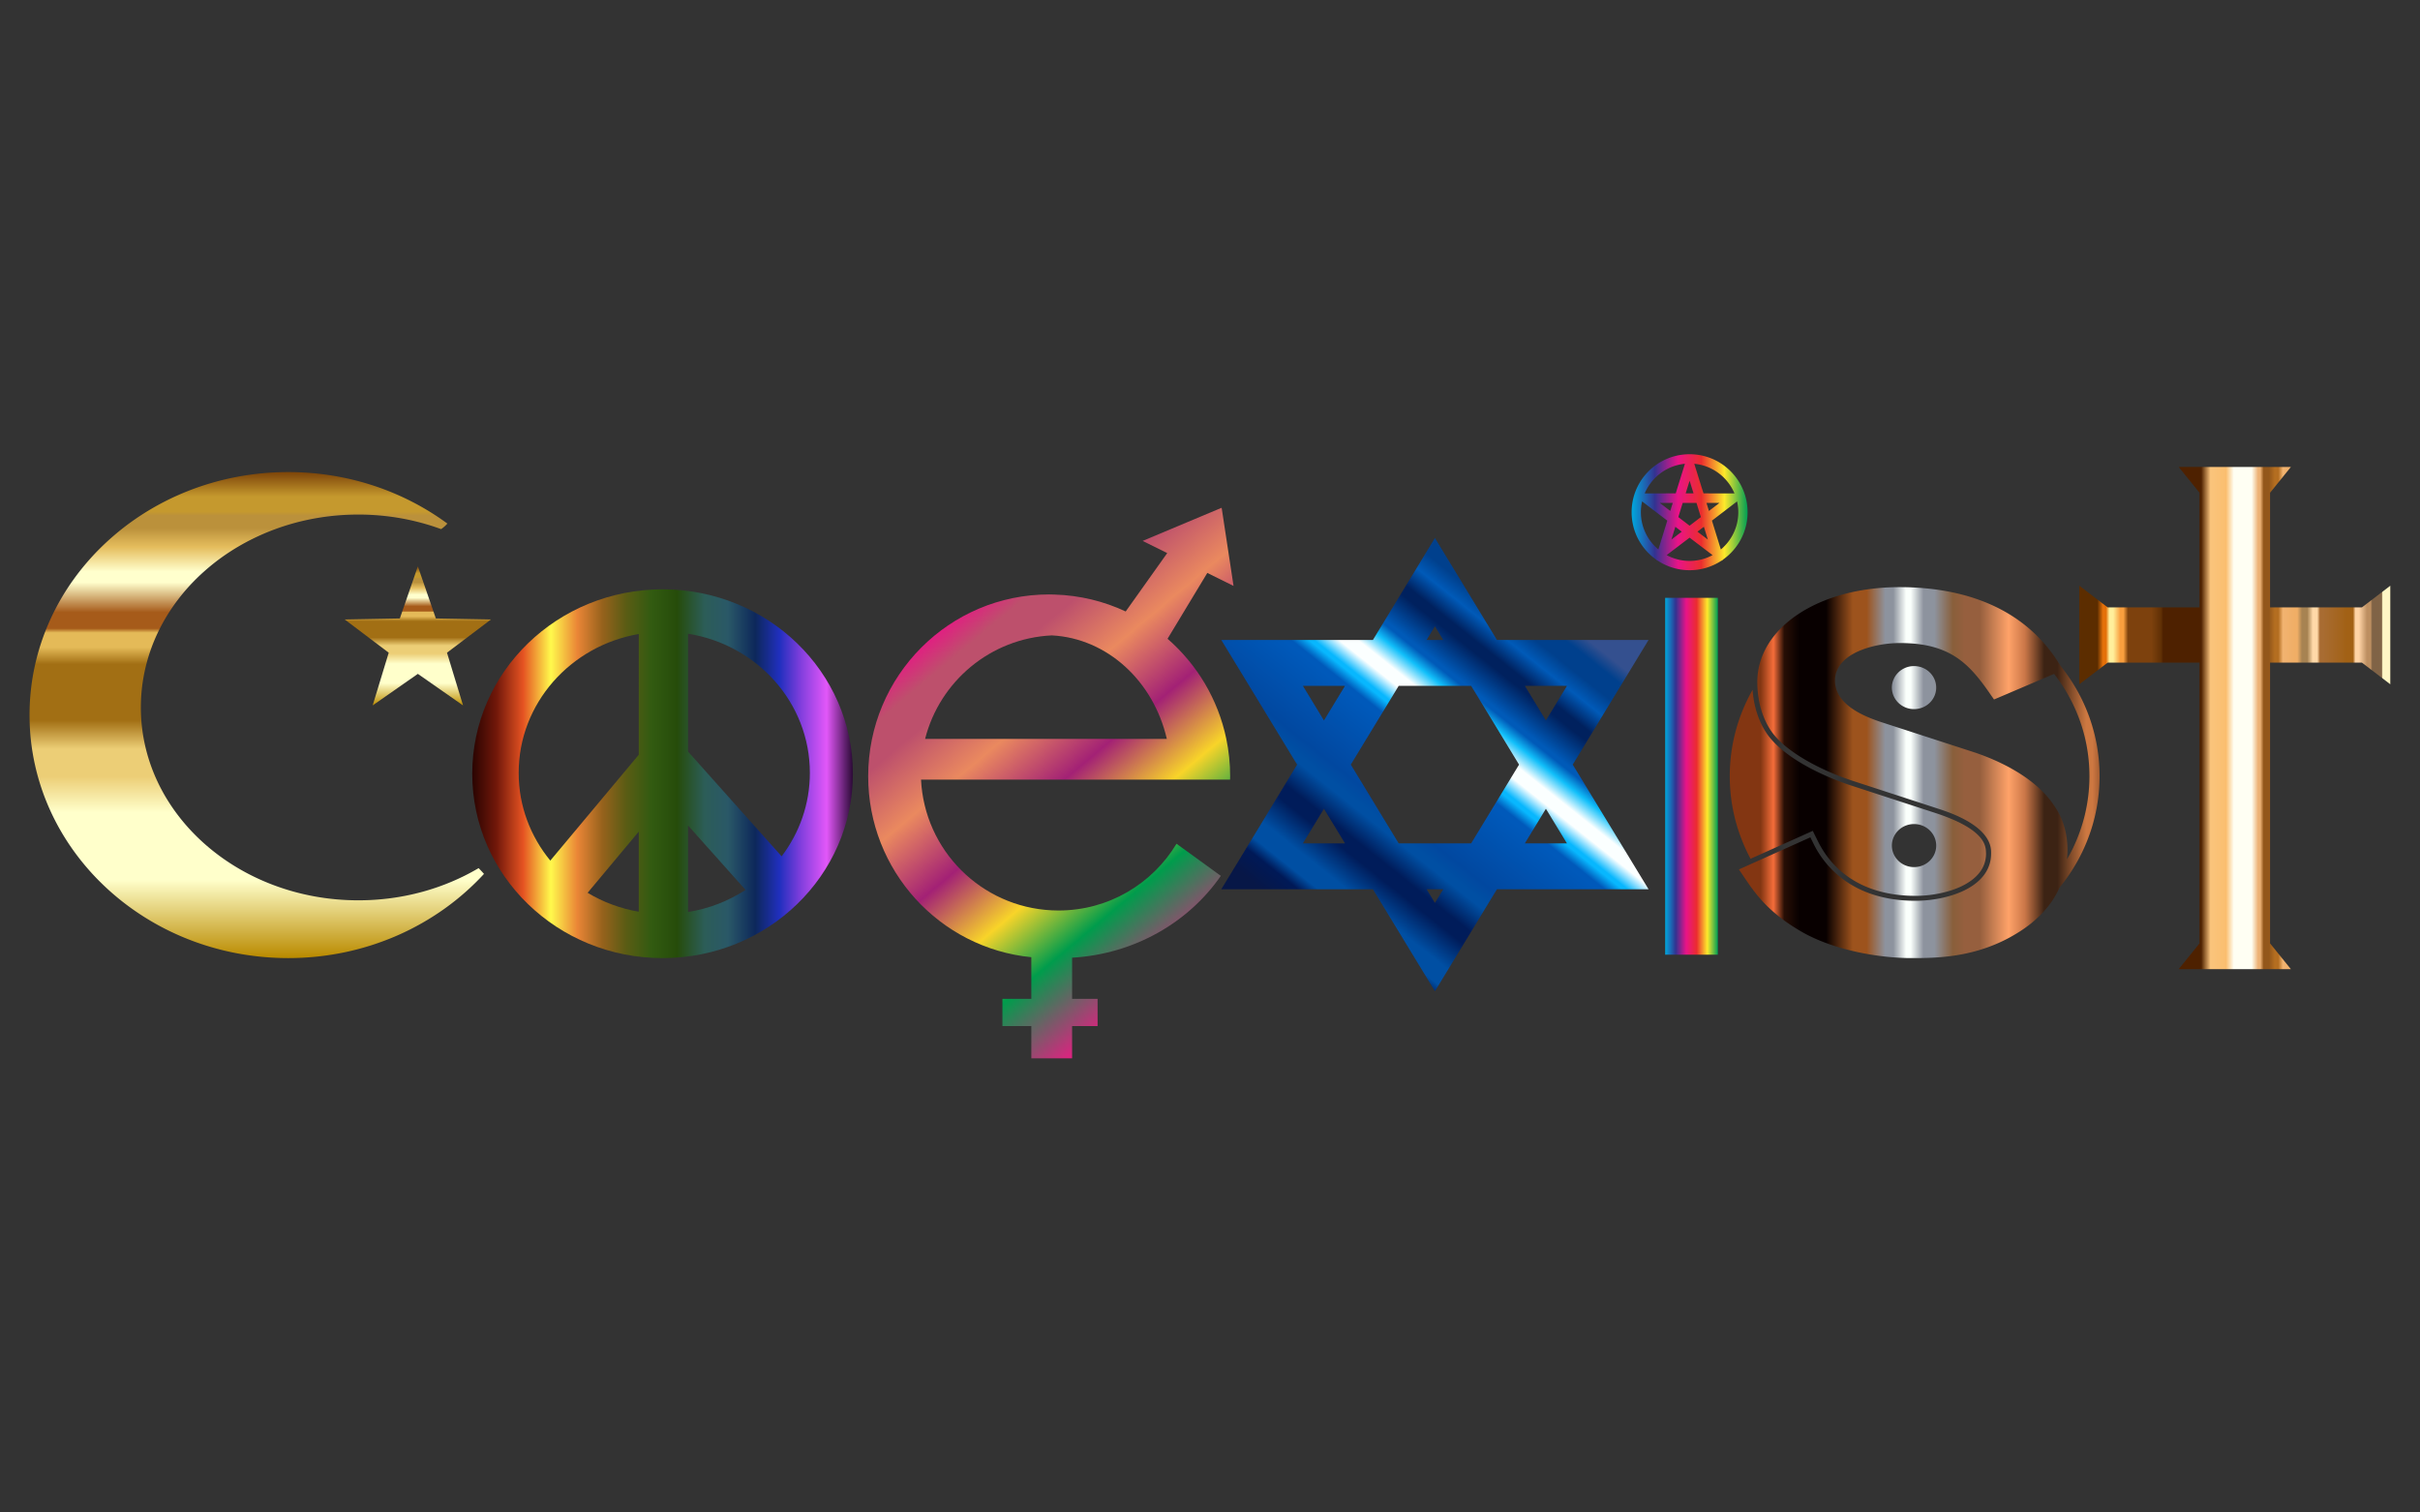
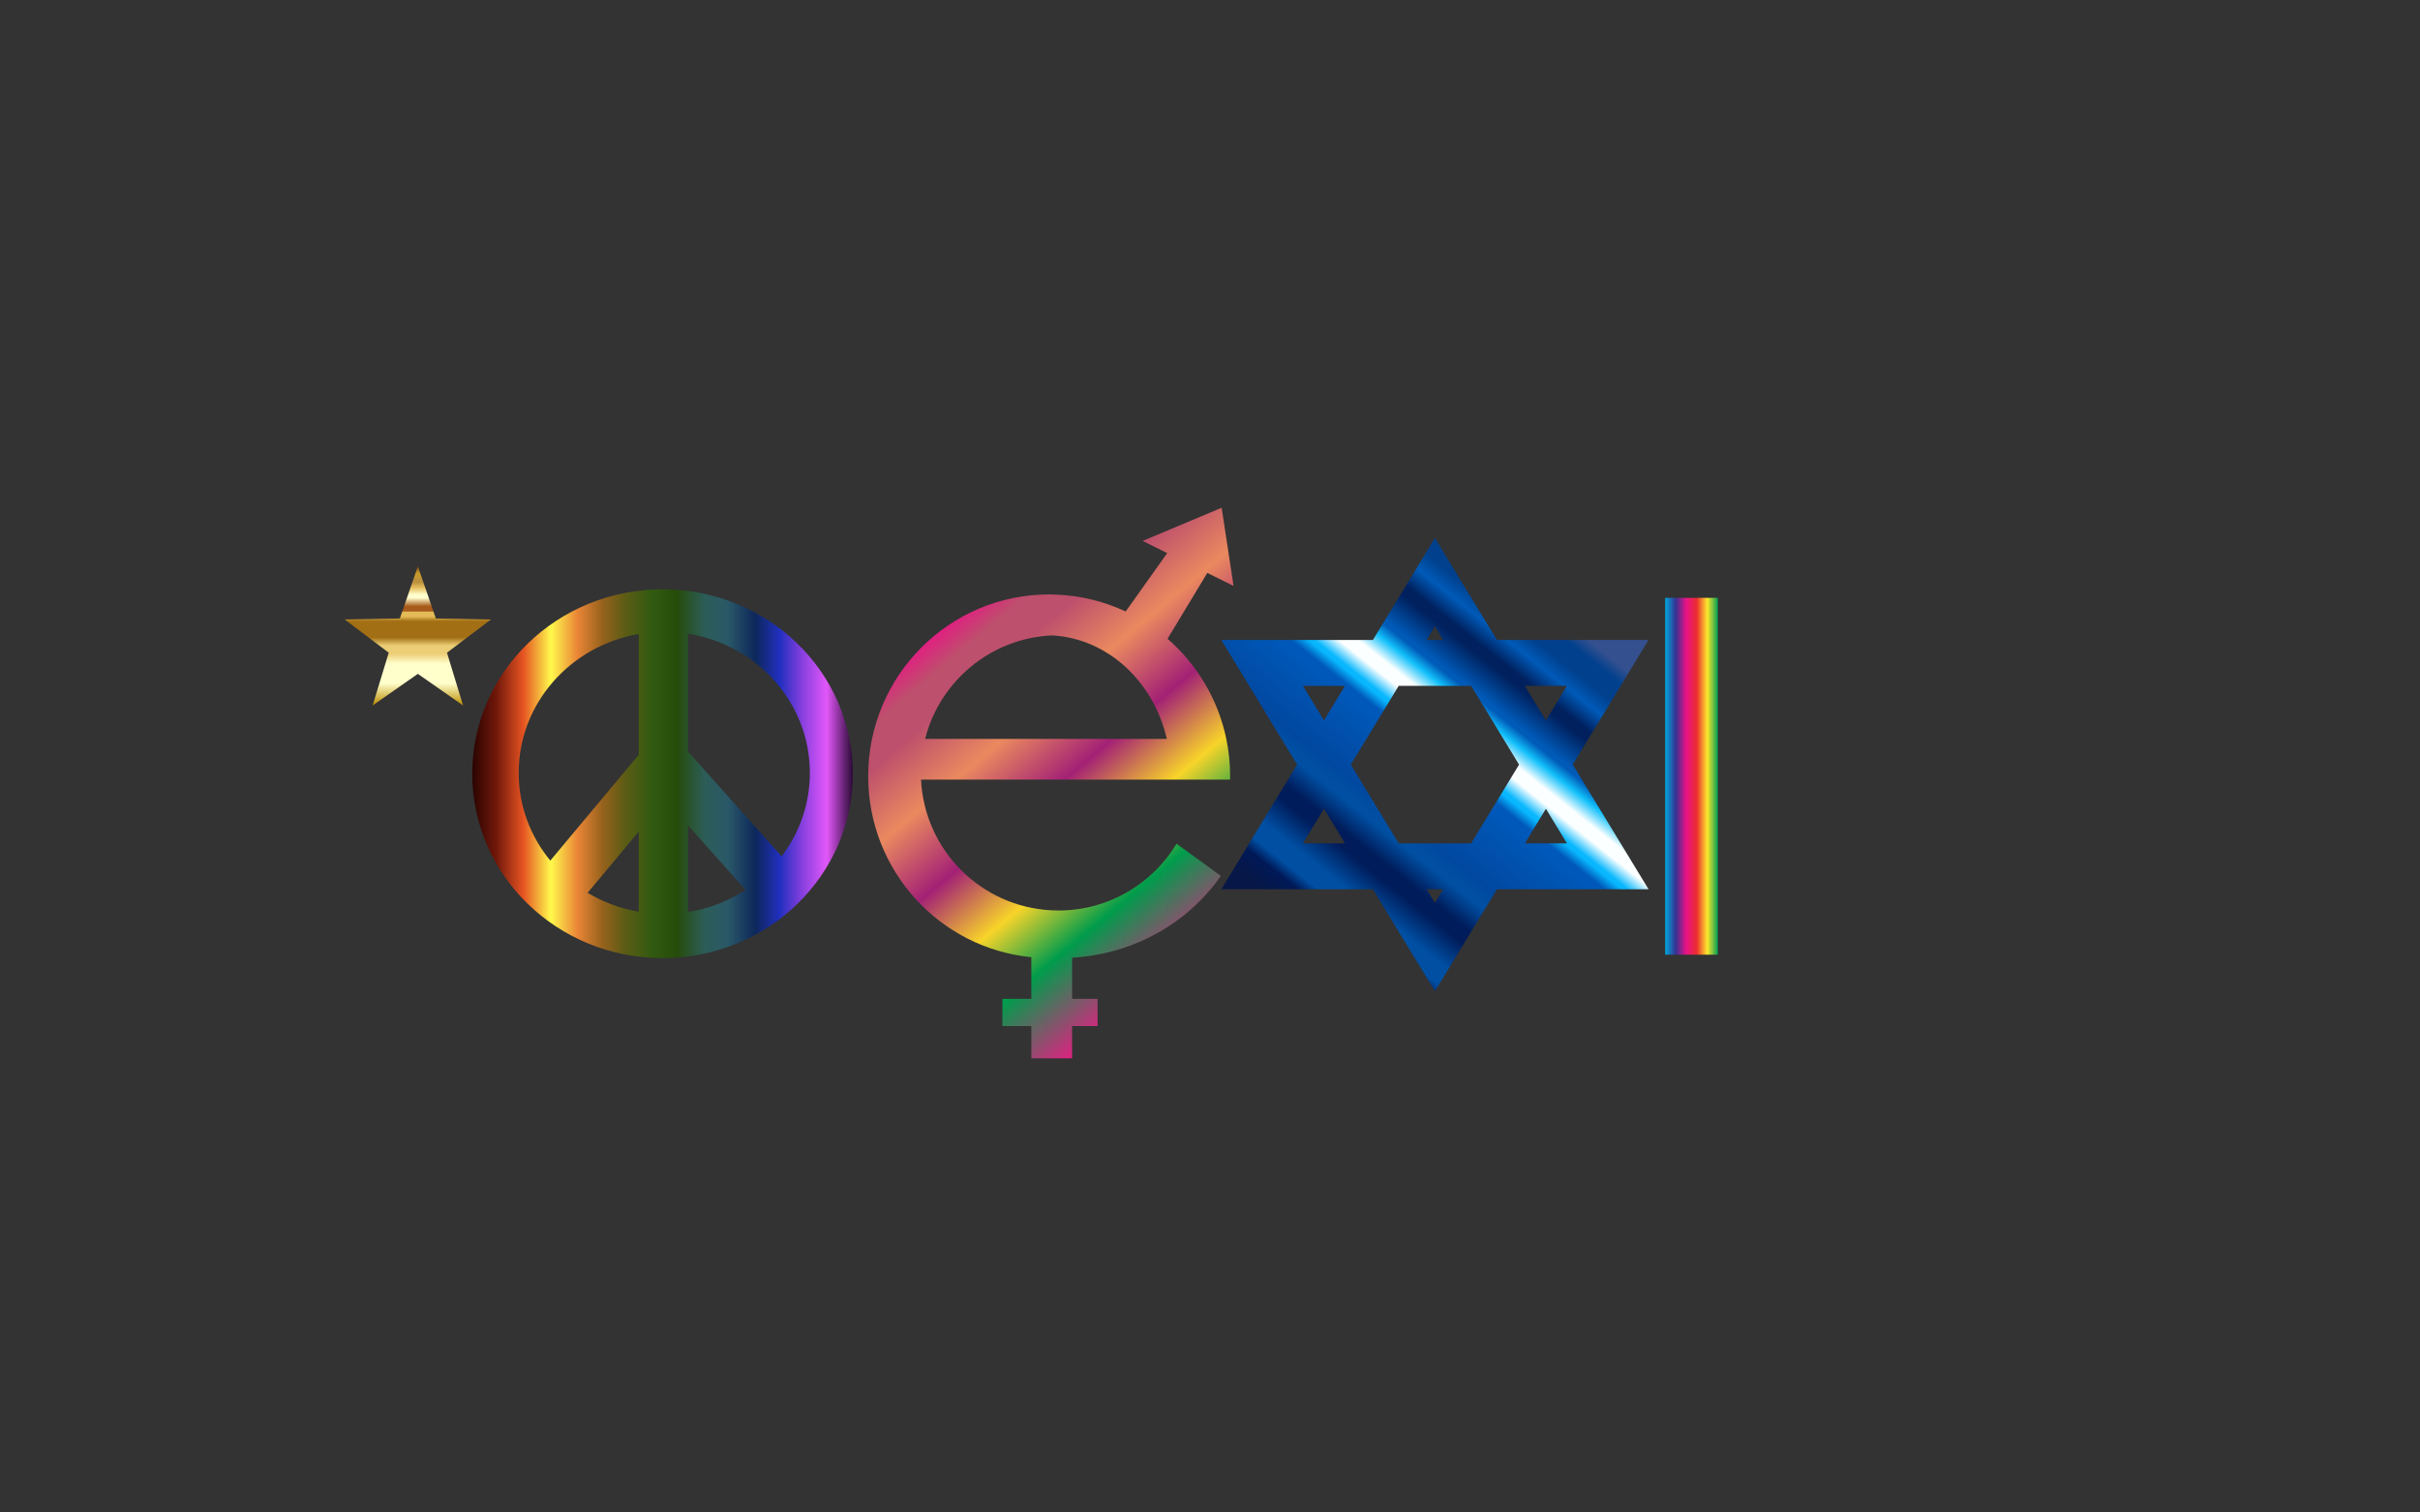
<svg xmlns="http://www.w3.org/2000/svg" width="2560" height="1600" viewBox="0 0 2560 1600">
  <rect x="0" y="0" width="2560" height="1600" fill="#333333" stroke="none" />
  <defs>
    <linearGradient x1="0" y1="0" x2="1" y2="0" gradientUnits="userSpaceOnUse" gradientTransform="matrix(0 147.721 147.721 0 438.965 853.943)" spreadMethod="pad" id="a">
      <stop offset="0" stop-color="#ba8b01" />
      <stop offset=".16" stop-color="#ffffcb" />
      <stop offset=".185" stop-color="#ffffcb" />
      <stop offset=".249" stop-color="#ffffcb" />
      <stop offset=".299" stop-color="#ffffcb" />
      <stop offset=".373" stop-color="#ecce76" />
      <stop offset=".43" stop-color="#ecce76" />
      <stop offset=".489" stop-color="#a26f14" />
      <stop offset=".552" stop-color="#a26f14" />
      <stop offset=".605" stop-color="#a26f14" />
      <stop offset=".64" stop-color="#e4ba58" />
      <stop offset=".67" stop-color="#e4ba58" />
      <stop offset=".679" stop-color="#a65b1a" />
      <stop offset=".686" stop-color="#a65b1a" />
      <stop offset=".712" stop-color="#a65b1a" />
      <stop offset=".774" stop-color="#ffffcd" />
      <stop offset=".796" stop-color="#ffffcd" />
      <stop offset=".847" stop-color="#e5bd5d" />
      <stop offset=".886" stop-color="#bb913b" />
      <stop offset=".912" stop-color="#bb913b" />
      <stop offset=".92" stop-color="#c5992e" />
      <stop offset=".951" stop-color="#c5992e" />
      <stop offset="1" stop-color="#7f470a" />
    </linearGradient>
    <linearGradient x1="0" y1="0" x2="1" y2="0" gradientUnits="userSpaceOnUse" gradientTransform="matrix(0 516.198 516.198 0 267.88 585.586)" spreadMethod="pad" id="b">
      <stop offset="0" stop-color="#ba8b01" />
      <stop offset=".16" stop-color="#ffffcb" />
      <stop offset=".185" stop-color="#ffffcb" />
      <stop offset=".249" stop-color="#ffffcb" />
      <stop offset=".299" stop-color="#ffffcb" />
      <stop offset=".373" stop-color="#ecce76" />
      <stop offset=".43" stop-color="#ecce76" />
      <stop offset=".489" stop-color="#a26f14" />
      <stop offset=".552" stop-color="#a26f14" />
      <stop offset=".605" stop-color="#a26f14" />
      <stop offset=".64" stop-color="#e4ba58" />
      <stop offset=".67" stop-color="#e4ba58" />
      <stop offset=".679" stop-color="#a65b1a" />
      <stop offset=".686" stop-color="#a65b1a" />
      <stop offset=".712" stop-color="#a65b1a" />
      <stop offset=".774" stop-color="#ffffcd" />
      <stop offset=".796" stop-color="#ffffcd" />
      <stop offset=".847" stop-color="#e5bd5d" />
      <stop offset=".886" stop-color="#bb913b" />
      <stop offset=".912" stop-color="#bb913b" />
      <stop offset=".92" stop-color="#c5992e" />
      <stop offset=".951" stop-color="#c5992e" />
      <stop offset="1" stop-color="#7f470a" />
    </linearGradient>
    <linearGradient x1="0" y1="0" x2="1" y2="0" gradientUnits="userSpaceOnUse" gradientTransform="matrix(-404.297 0 0 404.297 901.017 781.417)" spreadMethod="pad" id="c">
      <stop offset="0" stop-color="#2d0b38" />
      <stop offset=".068" stop-color="#e257f9" />
      <stop offset=".136" stop-color="#813edd" />
      <stop offset=".192" stop-color="#202fbe" />
      <stop offset=".256" stop-color="#0d285b" />
      <stop offset=".328" stop-color="#2a5867" />
      <stop offset=".389" stop-color="#2c5d58" />
      <stop offset=".462" stop-color="#264c0a" />
      <stop offset=".529" stop-color="#325b11" />
      <stop offset=".597" stop-color="#5b5c14" />
      <stop offset=".658" stop-color="#96621c" />
      <stop offset=".724" stop-color="#ea8536" />
      <stop offset=".794" stop-color="#fff94c" />
      <stop offset=".867" stop-color="#e55322" />
      <stop offset=".937" stop-color="#72180a" />
      <stop offset="1" stop-color="#2b0401" />
    </linearGradient>
    <linearGradient x1="0" y1="0" x2="1" y2="0" gradientUnits="userSpaceOnUse" gradientTransform="scale(437.939 -437.939) rotate(50 3.534 1.421)" spreadMethod="pad" id="d">
      <stop offset="0" stop-color="#e02081" />
      <stop offset=".071" stop-color="#bd506c" />
      <stop offset=".15" stop-color="#bd506c" />
      <stop offset=".3" stop-color="#ea895f" />
      <stop offset=".47" stop-color="#a32175" />
      <stop offset=".64" stop-color="#f8d429" />
      <stop offset=".79" stop-color="#009c4c" />
      <stop offset="1" stop-color="#e02181" />
    </linearGradient>
    <linearGradient x1="0" y1="0" x2="1" y2="0" gradientUnits="userSpaceOnUse" gradientTransform="scale(433.461 -433.461) rotate(-51.603 .117 -4.016)" spreadMethod="pad" id="e">
      <stop offset="0" stop-color="#071747" />
      <stop offset=".055" stop-color="#001957" />
      <stop offset=".086" stop-color="#004fa3" />
      <stop offset=".112" stop-color="#004fa3" />
      <stop offset=".13" stop-color="#004fa3" />
      <stop offset=".203" stop-color="#001c5a" />
      <stop offset=".23" stop-color="#001c5a" />
      <stop offset=".237" stop-color="#001c5a" />
      <stop offset=".299" stop-color="#004fa3" />
      <stop offset=".314" stop-color="#004fa3" />
      <stop offset=".349" stop-color="#0148a0" />
      <stop offset=".513" stop-color="#0059ba" />
      <stop offset=".524" stop-color="#0059ba" />
      <stop offset=".551" stop-color="#08b7fe" />
      <stop offset=".559" stop-color="#08b7fe" />
      <stop offset=".597" stop-color="#fbffff" />
      <stop offset=".626" stop-color="#fbffff" />
      <stop offset=".667" stop-color="#11bffa" />
      <stop offset=".697" stop-color="#005ab8" />
      <stop offset=".706" stop-color="#005ab8" />
      <stop offset=".781" stop-color="#00215e" />
      <stop offset=".804" stop-color="#00215e" />
      <stop offset=".854" stop-color="#005ab8" />
      <stop offset=".897" stop-color="#00408d" />
      <stop offset=".925" stop-color="#00408d" />
      <stop offset=".943" stop-color="#00408d" />
      <stop offset=".978" stop-color="#34508f" />
      <stop offset="1" stop-color="#34508f" />
    </linearGradient>
    <linearGradient x1="0" y1="0" x2="1" y2="0" gradientUnits="userSpaceOnUse" gradientTransform="matrix(330.299 0 0 -330.299 2203.591 840.527)" spreadMethod="pad" id="f">
      <stop offset="0" stop-color="#5c2d00" />
      <stop offset=".032" stop-color="#5c2d00" />
      <stop offset=".058" stop-color="#5c2d00" />
      <stop offset=".076" stop-color="#e47009" />
      <stop offset=".086" stop-color="#e47009" />
      <stop offset=".097" stop-color="#ffef9b" />
      <stop offset=".109" stop-color="#ffef9b" />
      <stop offset=".132" stop-color="#f99f3e" />
      <stop offset=".135" stop-color="#f99f3e" />
      <stop offset=".142" stop-color="#f99f3e" />
      <stop offset=".157" stop-color="#7d410d" />
      <stop offset=".194" stop-color="#7d410d" />
      <stop offset=".232" stop-color="#7d410d" />
      <stop offset=".263" stop-color="#603005" />
      <stop offset=".27" stop-color="#4e2100" />
      <stop offset=".299" stop-color="#4e2100" />
      <stop offset=".392" stop-color="#4e2100" />
      <stop offset=".422" stop-color="#fac47c" />
      <stop offset=".472" stop-color="#fabe6f" />
      <stop offset=".497" stop-color="#fffff3" />
      <stop offset=".554" stop-color="#fffff3" />
      <stop offset=".575" stop-color="#edb275" />
      <stop offset=".582" stop-color="#edb275" />
      <stop offset=".593" stop-color="#93571b" />
      <stop offset=".61" stop-color="#93571b" />
      <stop offset=".629" stop-color="#b46e21" />
      <stop offset=".64" stop-color="#b46e21" />
      <stop offset=".655" stop-color="#f1b370" />
      <stop offset=".694" stop-color="#f0ae66" />
      <stop offset=".701" stop-color="#f0ae66" />
      <stop offset=".716" stop-color="#a78352" />
      <stop offset=".723" stop-color="#a78352" />
      <stop offset=".733" stop-color="#a78352" />
      <stop offset=".751" stop-color="#ffd9a8" />
      <stop offset=".754" stop-color="#ffd9a8" />
      <stop offset=".765" stop-color="#ffd9a8" />
      <stop offset=".774" stop-color="#a86c32" />
      <stop offset=".785" stop-color="#a86c32" />
      <stop offset=".86" stop-color="#a26115" />
      <stop offset=".88" stop-color="#a26115" />
      <stop offset=".888" stop-color="#ffd4a6" />
      <stop offset=".899" stop-color="#ffd4a6" />
      <stop offset=".925" stop-color="#bd8f61" />
      <stop offset=".937" stop-color="#bd8f61" />
      <stop offset=".942" stop-color="#806346" />
      <stop offset=".953" stop-color="#806346" />
      <stop offset=".955" stop-color="#806346" />
      <stop offset=".972" stop-color="#806346" />
      <stop offset=".976" stop-color="#fff6c5" />
      <stop offset="1" stop-color="#fff6c5" />
    </linearGradient>
    <linearGradient x1="0" y1="0" x2="1" y2="0" gradientUnits="userSpaceOnUse" gradientTransform="matrix(55.957 0 0 -55.957 1763.755 778.705)" spreadMethod="pad" id="g">
      <stop offset="0" stop-color="#00a8de" />
      <stop offset=".2" stop-color="#333391" />
      <stop offset=".4" stop-color="#e91388" />
      <stop offset=".6" stop-color="#eb2d2e" />
      <stop offset=".8" stop-color="#fde92b" />
      <stop offset="1" stop-color="#009e54" />
    </linearGradient>
    <linearGradient x1="0" y1="0" x2="1" y2="0" gradientUnits="userSpaceOnUse" gradientTransform="matrix(123.172 0 0 -123.172 1728.112 1059.151)" spreadMethod="pad" id="h">
      <stop offset="0" stop-color="#00a8de" />
      <stop offset=".2" stop-color="#333391" />
      <stop offset=".4" stop-color="#e91388" />
      <stop offset=".6" stop-color="#eb2d2e" />
      <stop offset=".8" stop-color="#fde92b" />
      <stop offset="1" stop-color="#009e54" />
    </linearGradient>
    <linearGradient x1="0" y1="0" x2="1" y2="0" gradientUnits="userSpaceOnUse" gradientTransform="matrix(411.661 0 0 -411.661 1832.343 782.576)" spreadMethod="pad" id="i">
      <stop offset="0" stop-color="#833612" />
      <stop offset=".041" stop-color="#833612" />
      <stop offset=".079" stop-color="#833612" />
      <stop offset=".112" stop-color="#f56d3a" />
      <stop offset=".14" stop-color="#270e05" />
      <stop offset=".18" stop-color="#080000" />
      <stop offset=".212" stop-color="#080000" />
      <stop offset=".248" stop-color="#080000" />
      <stop offset=".317" stop-color="#9d531d" />
      <stop offset=".342" stop-color="#9d531d" />
      <stop offset=".353" stop-color="#9d531d" />
      <stop offset=".401" stop-color="#8d939e" />
      <stop offset=".422" stop-color="#8d939e" />
      <stop offset=".455" stop-color="#fafffc" />
      <stop offset=".467" stop-color="#fafffc" />
      <stop offset=".5" stop-color="#8d939e" />
      <stop offset=".528" stop-color="#8d939e" />
      <stop offset=".576" stop-color="#895f3b" />
      <stop offset=".607" stop-color="#965f3e" />
      <stop offset=".623" stop-color="#965f3e" />
      <stop offset=".646" stop-color="#965f3e" />
      <stop offset=".72" stop-color="#ffa269" />
      <stop offset=".762" stop-color="#cb7748" />
      <stop offset=".812" stop-color="#3c2314" />
      <stop offset=".831" stop-color="#3c2314" />
      <stop offset=".846" stop-color="#3c2314" />
      <stop offset=".921" stop-color="#cd7841" />
      <stop offset=".937" stop-color="#cd7841" />
      <stop offset=".977" stop-color="#764021" />
      <stop offset="1" stop-color="#764021" />
    </linearGradient>
  </defs>
  <path d="M438.966 1001.664l19.123-55.338 58.535-1.09-46.718-35.288 17.057-56.005-47.997 33.521-47.997-33.521 17.054 56.005-46.717 35.288 58.536 1.09 19.124 55.338z" fill="url(#a)" transform="matrix(.996 0 0 -.996 4.816 1596.771)" />
-   <path d="M26.545 843.684c0-142.545 123.03-258.097 274.794-258.097 83.087 0 157.492 34.68 207.875 89.419a134.476 134.476 0 01-5.714 6.129c-36.581-21.583-80.471-34.184-127.709-34.184-127.591 0-231.024 91.717-231.024 204.858 0 113.134 103.433 204.852 231.024 204.852 31.147 0 60.803-5.548 87.911-15.467 2.627 1.84 4.814 3.823 6.628 5.886-46.615 34.231-105.229 54.704-168.991 54.704-151.764 0-274.794-115.553-274.794-258.1" fill="url(#b)" transform="matrix(.996 0 0 -.996 4.816 1596.771)" />
  <path d="M496.721 781.413c0-108.15 90.506-195.826 202.149-195.826 111.641 0 202.147 87.676 202.147 195.826 0 108.156-90.506 195.834-202.147 195.834-111.643 0-202.149-87.678-202.149-195.834m229.223 23.516V930.1c73.379-11.691 129.37-73.389 129.37-147.783 0-33.181-11.151-63.821-29.995-88.643l-99.375 111.255zm-179.91-22.612c0 73.78 55.078 135.06 127.565 147.469V801.564l-93.958-112.439c-21.017 25.582-33.607 57.957-33.607 93.192m179.91-55.928l61.069-68.37c-18.019-11.77-38.745-19.933-61.069-23.486v91.856zM619.288 654.94l54.311 64.992v-85.084c-19.63 3.356-37.985 10.283-54.311 20.092" fill="url(#c)" transform="matrix(.996 0 0 -.996 4.816 1596.771)" />
  <path d="M1208.765 1028.678l26.102-12.929-40.395-56.802-3.711-5.217c-23.069 10.829-48.631 17.168-75.587 17.962-1.894.052-3.783.142-5.692.142-106.164 0-192.221-86.46-192.221-193.122 0-100.236 76.005-182.62 173.27-192.18v-44.259h-30.687v-28.88h30.687v-34.298h43.317v34.298h27.074v28.88h-27.074v43.722c66.119 3.825 123.698 37.469 157.969 86.928l-14.967 10.842-32.11 23.276c-25.574-42.494-72.128-70.92-125.334-70.92-2.377 0-4.743.075-7.094.181-75.057 3.595-135.271 63.757-138.92 138.802h328.221c.021 1.206.092 2.403.092 3.608 0 13.611-1.419 26.89-4.087 39.71-8.759 42.111-31.194 79.151-62.401 106.298l6.074 10.062 36.16 59.879 27.862-13.801-12.635 83.024-83.913-35.206zm-96.453-100.342c59.101-3.114 108.056-48.843 122.134-109.914H977.713c15.511 61.071 69.465 106.8 134.599 109.914" fill="url(#d)" transform="matrix(.996 0 0 -.996 4.816 1596.771)" />
  <path d="M1453.337 923.485h-161.045l80.522-132.401-80.522-132.406h161.045l65.858-108.293 65.859 108.293h161.045l-80.523 132.406 80.523 132.401h-161.045l-65.859 108.293-65.858-108.293zm65.858 14.513l8.826-14.513h-17.651l8.825 14.513zm95.494-63.235h44.75l-22.38-36.791-22.37 36.791zm-184.842-83.679l50.891 83.679h76.914l50.892-83.684-50.892-83.677h-76.914l-50.891 83.682zm-50.887 83.679h44.742l-22.373-36.787-22.369 36.787zm22.369-130.572l22.373-36.789h-44.75l22.377 36.789zm235.73-.004l22.372-36.785h-44.742l22.37 36.785zm-126.689-85.509h17.651l-8.826-14.513-8.825 14.513z" fill="url(#e)" transform="matrix(.996 0 0 -.996 4.816 1596.771)" />
-   <path d="M2309.179 1107.2l22.104-27.366V958.072h-97.556l-30.136 23.011V876.397l30.136 23.013h97.556V601.217l-22.104-27.363h119.123l-22.113 27.372V899.41h97.566l30.136-23.013v104.686l-30.136-23.011h-97.566v121.75l22.113 27.378h-119.123z" fill="url(#f)" transform="matrix(.996 0 0 -.996 4.816 1596.771)" />
  <path d="M1763.755 589.19h55.957v379.03h-55.957V589.19z" fill="url(#g)" transform="matrix(.996 0 0 -.996 4.816 1596.771)" />
-   <path d="M1728.112 1059.152c0-20.831 10.351-39.249 26.174-50.381.186-.266.416-.499.689-.686.281-.194.588-.328.908-.404a61.346 61.346 0 0133.815-10.117 61.366 61.366 0 0133.752 10.071c.349.078.685.223.988.439.281.198.516.441.702.718 15.81 11.135 26.145 29.552 26.145 50.36-.013 34.02-27.583 61.587-61.587 61.587-34.017 0-61.586-27.567-61.586-61.587m76.33 20.014l-9.787 31.434c19.327-1.868 35.504-14.31 42.721-31.486l-32.934.052zm-19.73 31.434l-9.775-31.423-32.917-.063c7.205 17.174 23.381 29.612 42.692 31.486m4.974-17.992l4.183-13.431h-8.354l4.171 13.431zm23.72-42.389l26.721 20.439a51.834 51.834 0 001.311-11.506c-.033-15.935-7.251-30.119-18.572-39.601l-9.46 30.668zm-75.457 8.933a52.406 52.406 0 001.312 11.5l19.213-14.703 7.499-5.73-9.447-30.668c-11.325 9.482-18.542 23.668-18.577 39.601m39.761-5.179l4.679 15.101h14.614l4.667-15.109-11.984-9.133-11.976 9.141zm-19.726 15.08l13.819.021-2.651-8.563-11.168 8.542zm49.597.015l13.819-.015-11.169-8.548-2.65 8.563zm-9.548-30.583l6.817 5.2 4.183-13.568-11 8.368zm-23.495 5.2l6.813-5.2-11.002-8.368 4.189 13.568zm-9.233-30.091l24.381 18.541 24.377-18.548a51.23 51.23 0 00-24.365-6.168c-8.838.01-17.117 2.261-24.393 6.175" fill="url(#h)" transform="matrix(.996 0 0 -.996 4.816 1596.771)" />
-   <path d="M1904.444 950.466c-26.935-18.134-42.822-43.128-42.843-71.584v-.01c0-6.807.622-12.938 1.583-18.531 3.143-18.274 10.372-30.178 15.073-36.278 17.453-22.474 56.39-41.263 86.718-50.896l88.862-28.967c54.731-17.466 56.356-39.461 56.058-47.598.021-18.697-12.593-31.493-28.561-39.184-16.012-7.758-35.672-10.943-51.609-10.964-67.858-.071-97.254 37.865-108.319 60.406l-3.448 6.969-7.218-3.238-43.968-19.74-9.808-4.402-6.407-2.886-8.502-3.801 5.137-7.6c11.843-17.487 24.794-36.713 58.63-56.923 35.865-21.767 86.81-29.673 119.119-29.652 26.468 0 70.121.029 113.128 26.796 21.117 12.955 36.05 29.207 44.564 48.156 2.017 2.47 3.97 4.995 5.865 7.562a188.83 188.83 0 014.746 6.733c20.126 29.917 31.875 65.632 31.875 104.026h.013c-.013 40.343-12.951 77.733-34.979 108.541-.525.727-1.059 1.441-1.588 2.165a195.438 195.438 0 01-5.019 6.52l-1.924 3.071c-32.959 52.539-91.025 80.362-168.998 80.409h-.058c-43.324.001-81.215-11.015-108.122-29.1m286.562-249.941c-.042 28.212-11.531 43.617-17.912 52.269l-.689.933-.042.042-.16.201c-20.361 25.537-54.133 41.235-78.854 49.741l-100.061 32.488c-32.089 10.515-49.11 24.784-49.194 44.143 0 14.999 11.254 25.105 24.939 31.148 13.791 6.131 30.506 8.664 43.591 8.691 54.042.185 74.306-22.199 96.594-54.539l3.772-5.394 6.159 2.608 57.712 24.581c.556-.71 1.097-1.435 1.639-2.153.538-.718 1.063-1.449 1.584-2.174 21.566-29.428 34.269-65.373 34.269-104.25h.012c-.012-27.725-6.485-53.975-17.995-77.423a180.615 180.615 0 00-2.819-5.511 160.245 160.245 0 00-3.092-5.482c.328 3.314.539 6.654.547 10.081M2004.53 872.873c0-12.617 10.538-22.85 23.535-22.85 13.002 0 23.545 10.233 23.545 22.85 0 12.619-10.543 22.851-23.545 22.851-12.997 0-23.535-10.232-23.535-22.851m-172.187-94.013c0-31.674 8.007-61.519 22.087-87.799l9.775 4.391 44.288 19.881 12.005 5.393 5.751-11.585c10.754-21.474 37.878-57.393 103.476-57.453 15.202-.021 34.26 3.121 49.207 10.401 14.992 7.368 25.557 18.324 25.578 34.513-.315 6.856 1.323 24.704-52.396 42.645l-88.836 28.964c-30.933 9.931-70.386 28.594-89.306 52.711-4.487 5.784-10.859 16.306-14.618 31.643-1.327 5.393-2.29 11.363-2.756 17.985-15.433-27.201-24.255-58.43-24.255-91.69m172.187-73.769c0 12.615 10.538 22.848 23.535 22.848 13.002 0 23.545-10.233 23.545-22.848 0-12.622-10.543-22.851-23.545-22.851-12.997 0-23.535 10.229-23.535 22.851" fill="url(#i)" transform="matrix(.996 0 0 -.996 4.816 1596.771)" />
</svg>